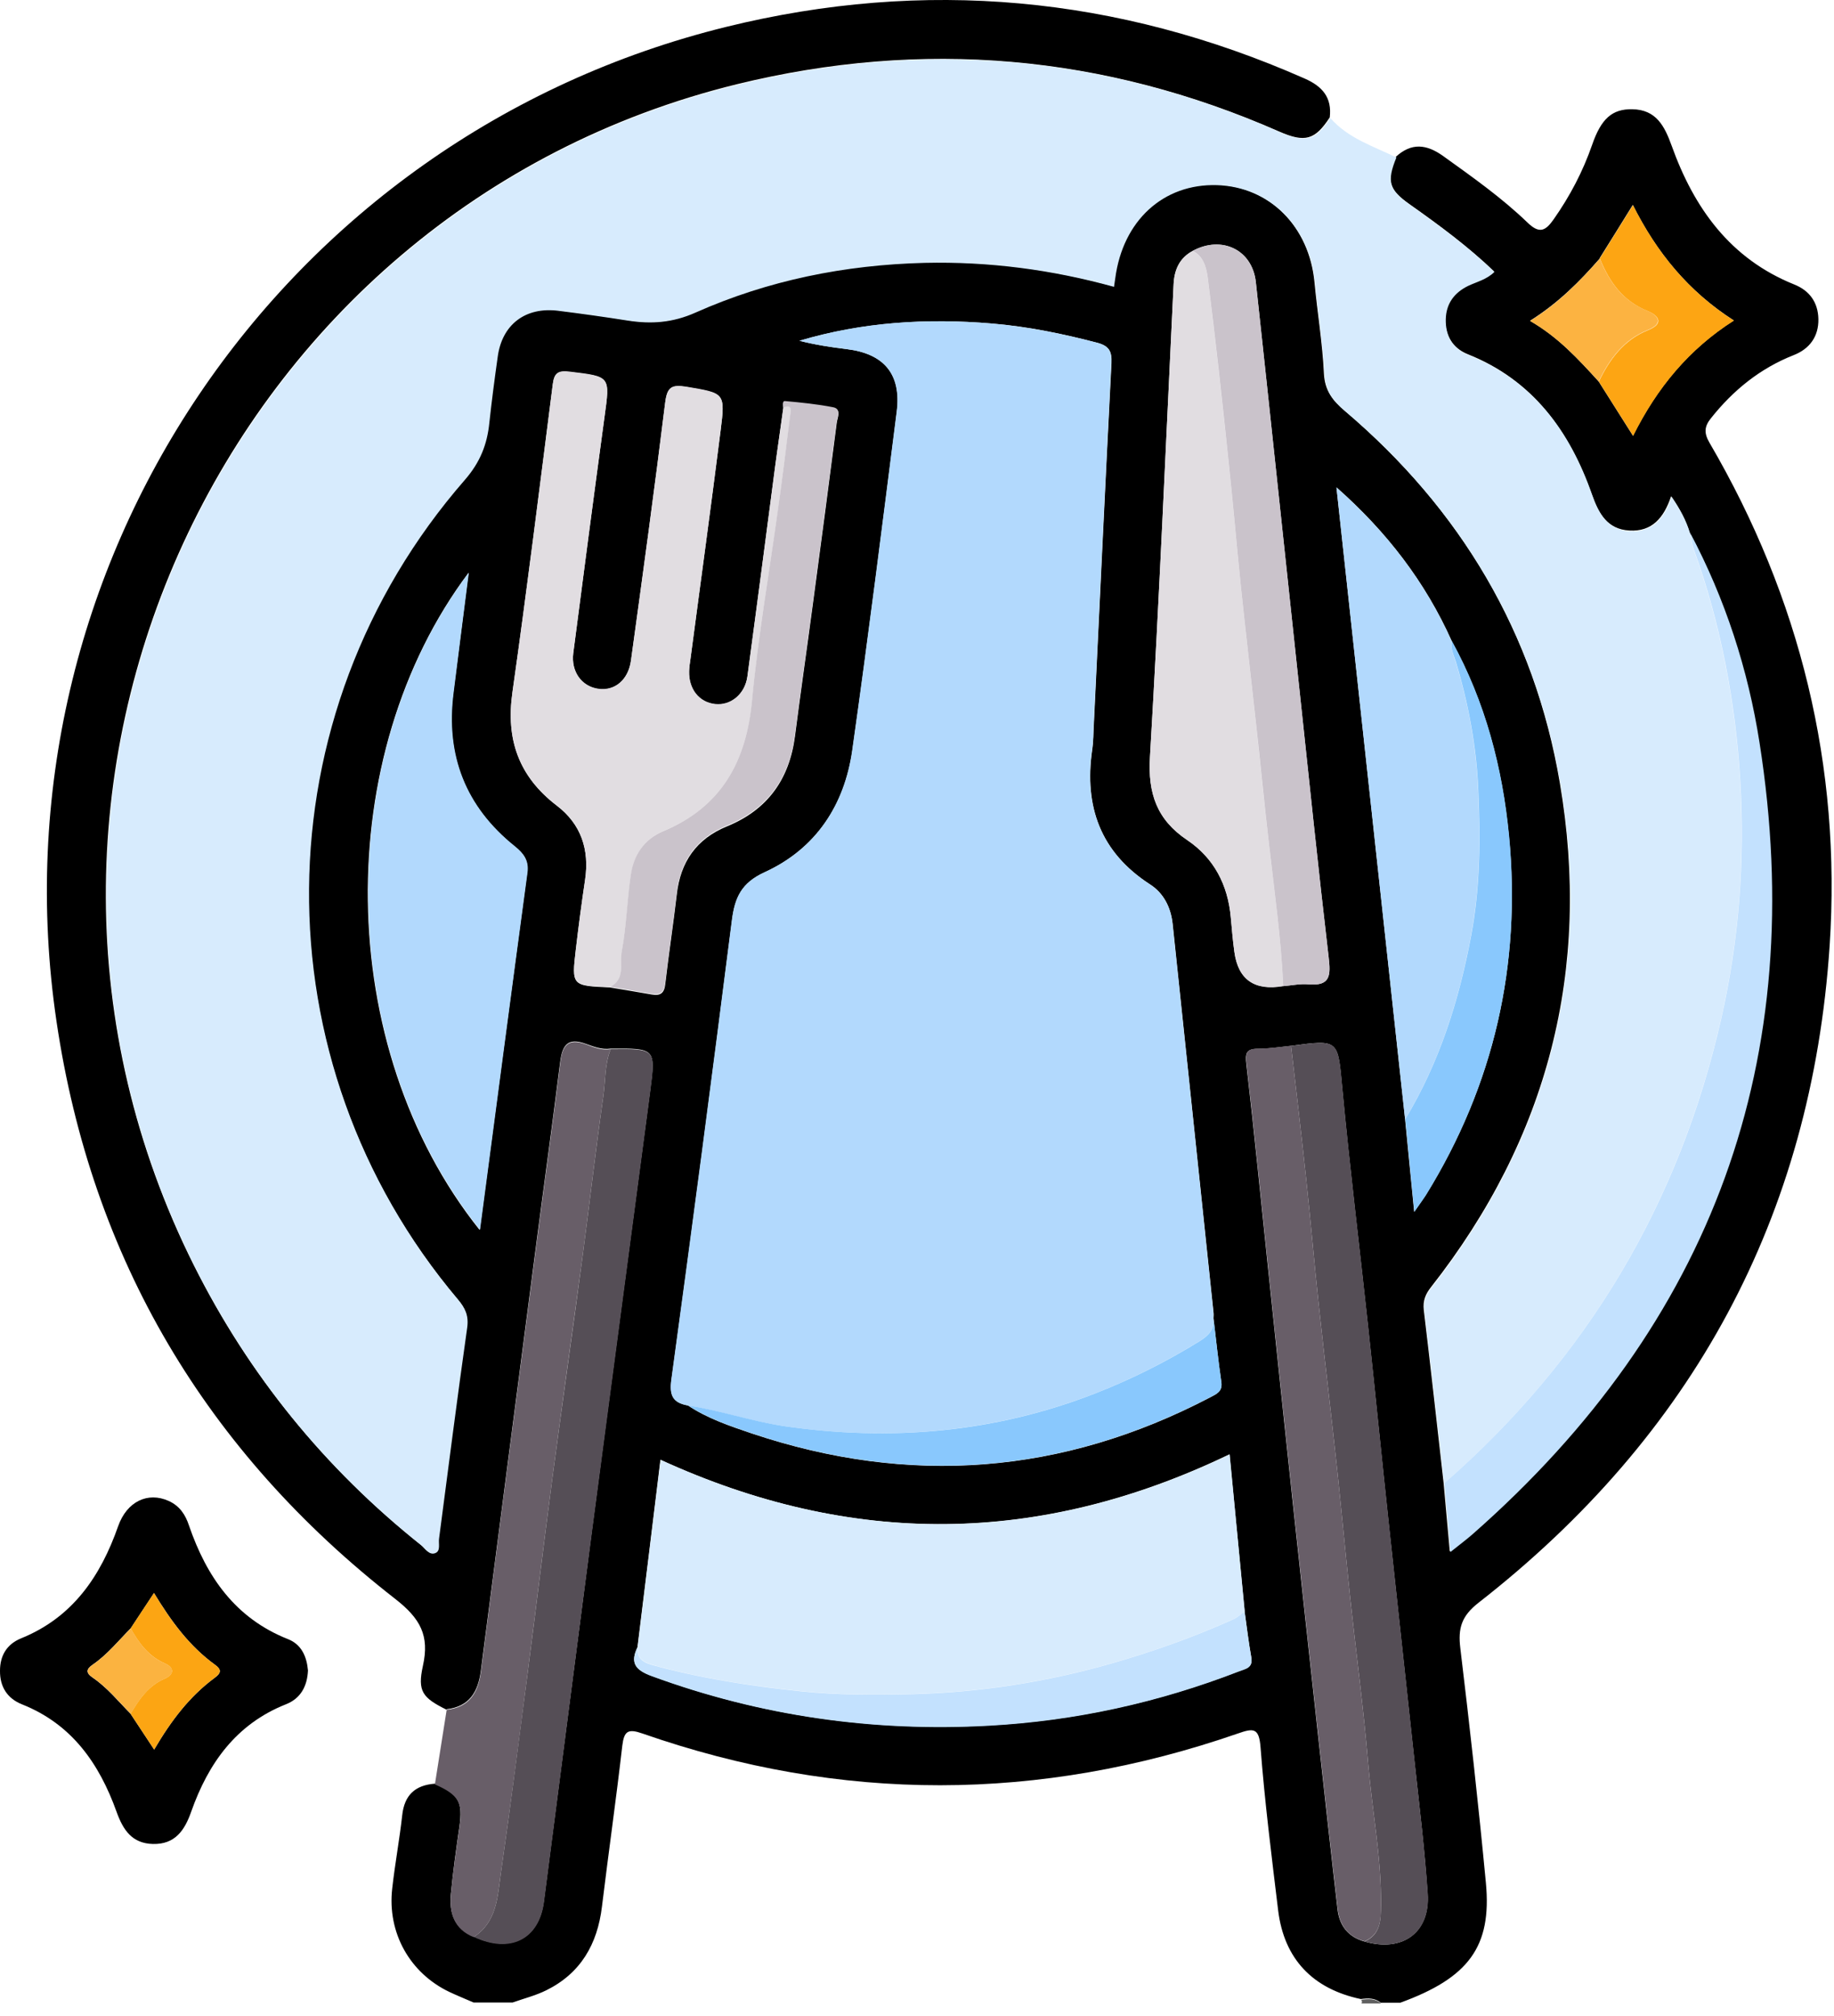
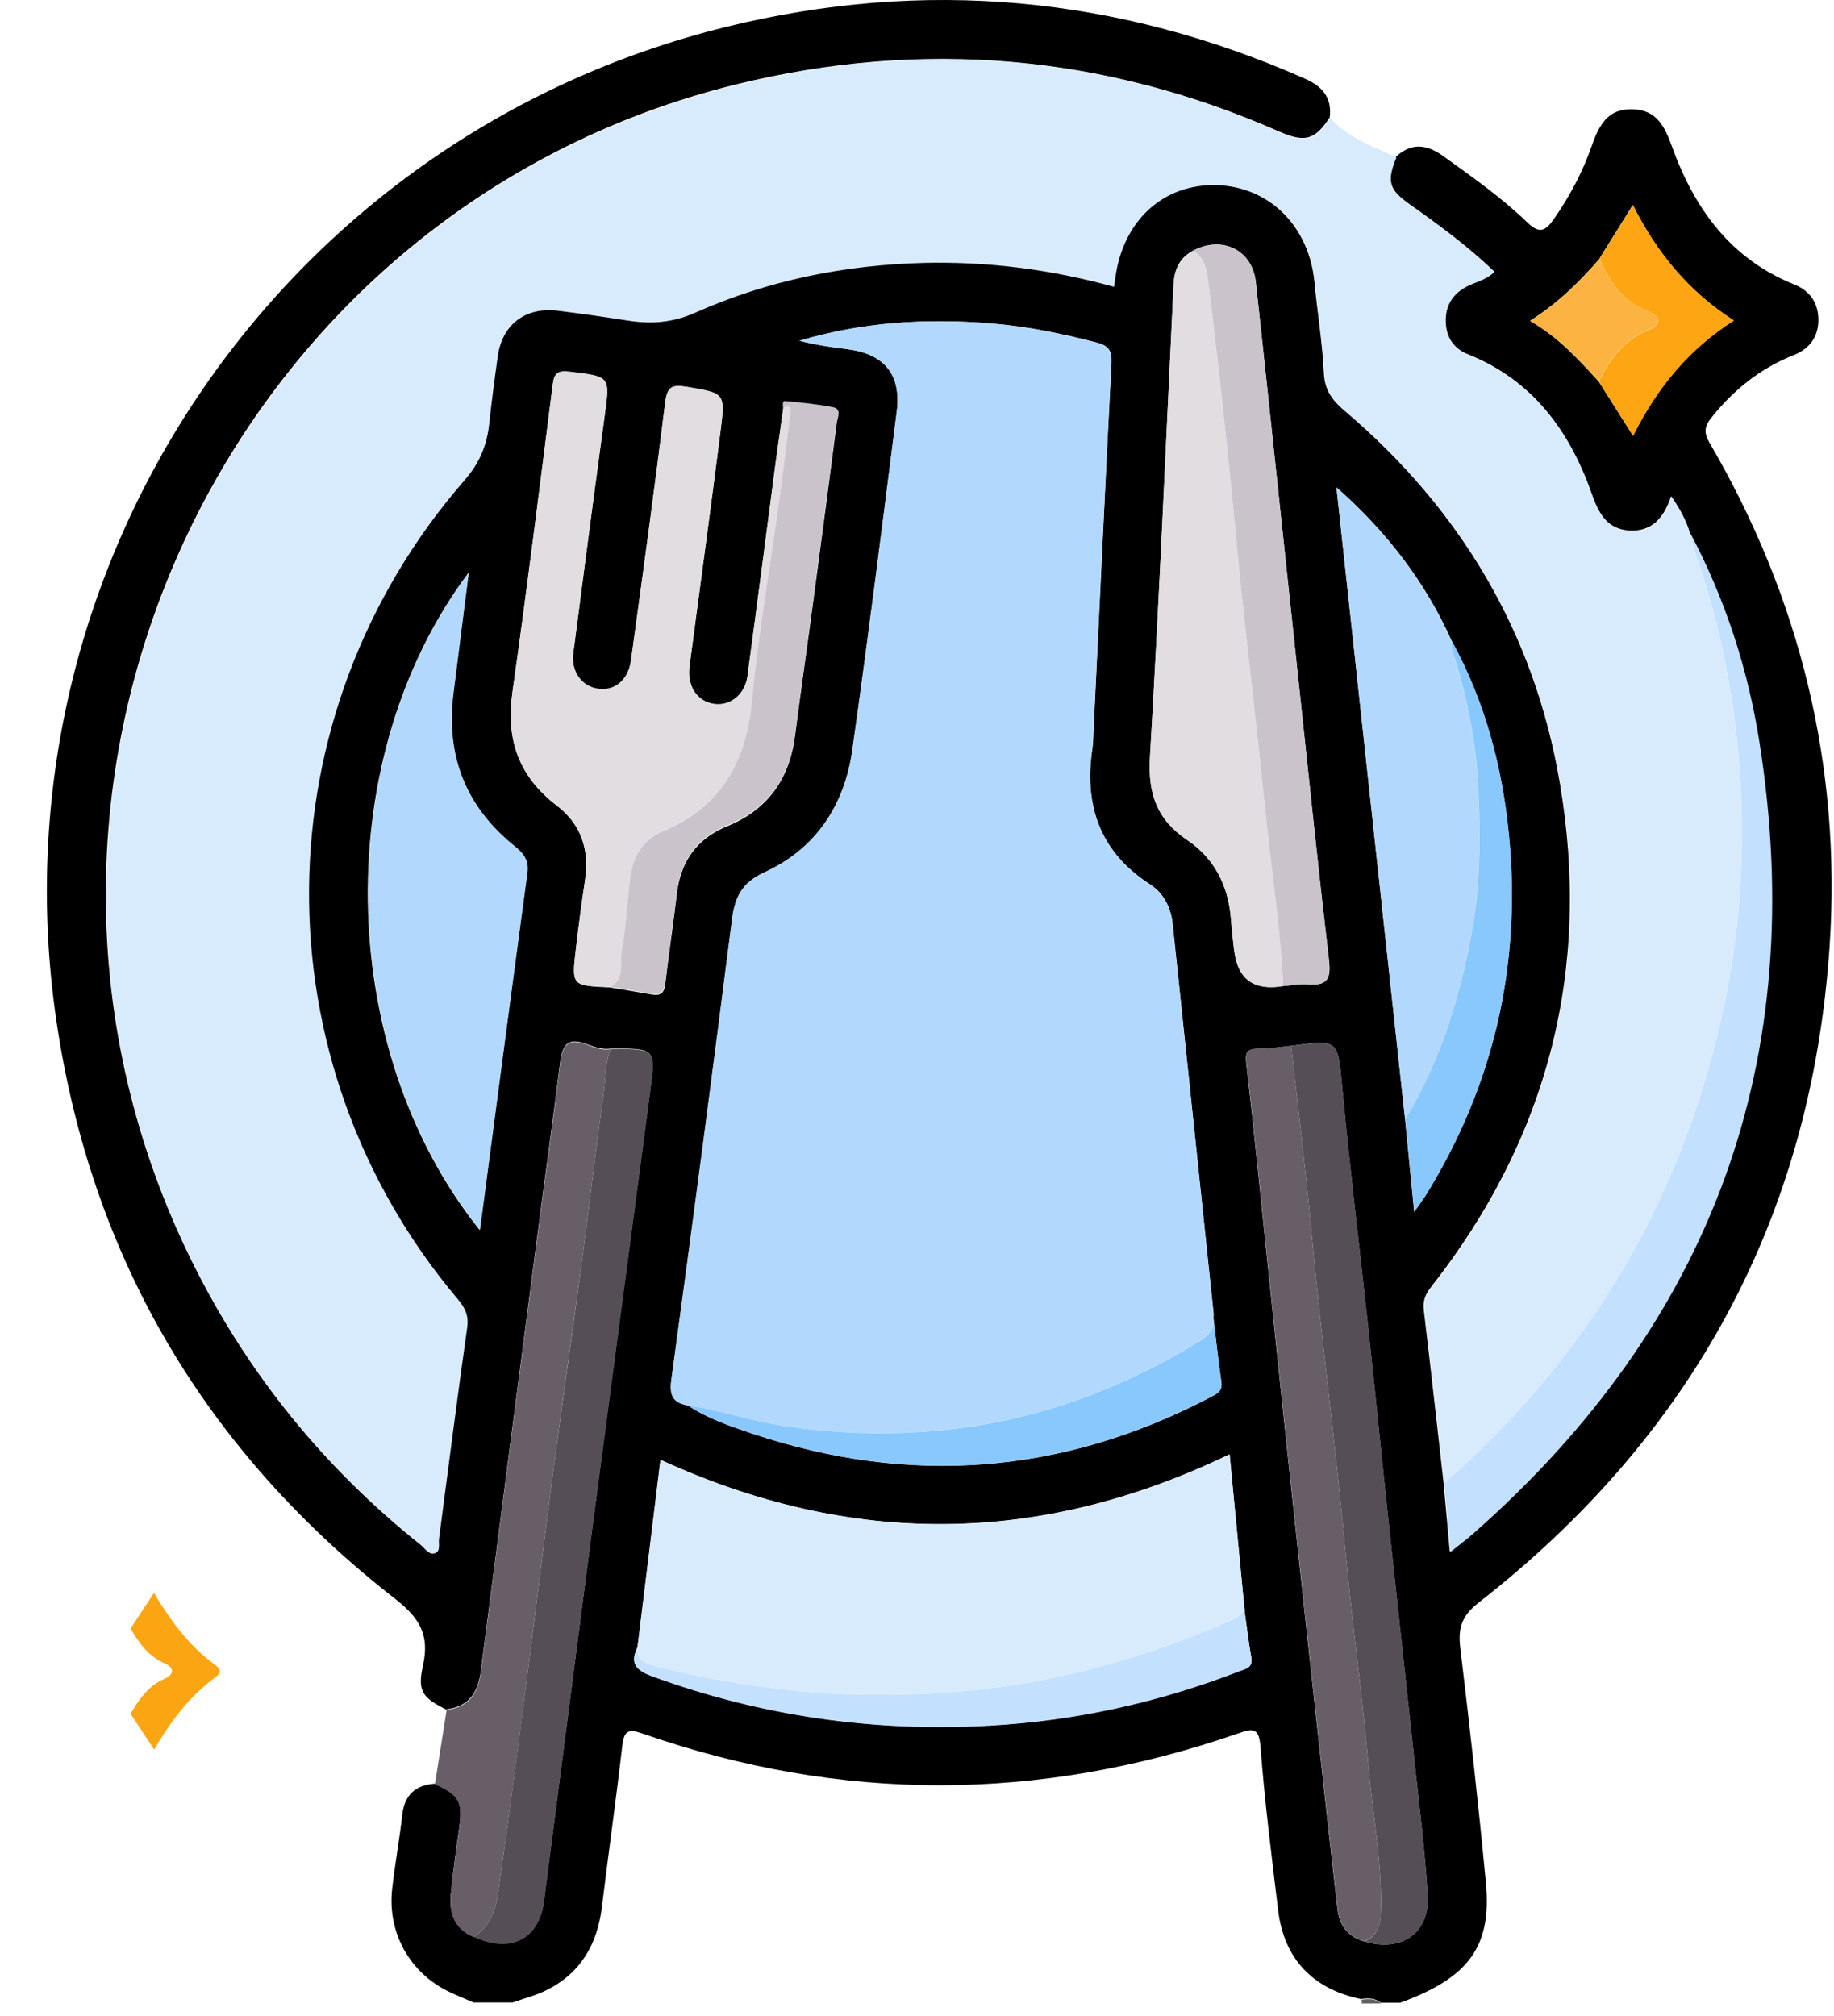
<svg xmlns="http://www.w3.org/2000/svg" width="101" height="111" viewBox="0 0 101 111" fill="none">
  <path d="M24.6 94.156C23.27 93.496 22.98 93.146 23.29 91.736C23.66 90.076 23.16 89.136 21.76 88.046C11.35 79.936 5.04 69.316 3.11 56.236C-0.58 31.246 15.4 7.526 40.01 1.476C50.91 -1.204 61.55 -0.224 71.85 4.326C72.83 4.756 73.36 5.376 73.23 6.466C72.42 7.706 71.87 7.866 70.45 7.246C60.79 2.996 50.81 2.136 40.59 4.636C12.22 11.596 -2.43 43.486 10.67 69.666C13.7 75.716 17.88 80.856 23.18 85.076C23.41 85.266 23.62 85.656 23.97 85.486C24.25 85.356 24.12 84.966 24.15 84.696C24.66 80.826 25.15 76.946 25.7 73.076C25.79 72.426 25.6 72.016 25.2 71.546C14.12 58.426 14.26 39.366 25.58 26.386C26.42 25.426 26.8 24.446 26.92 23.246C27.04 22.036 27.21 20.826 27.38 19.616C27.63 17.836 28.91 16.856 30.72 17.086C32 17.246 33.28 17.416 34.55 17.626C35.84 17.836 37.01 17.756 38.27 17.186C42.27 15.396 46.5 14.556 50.89 14.446C54.42 14.356 57.88 14.816 61.32 15.766C61.35 15.566 61.38 15.426 61.39 15.286C61.81 12.116 64.04 10.076 66.99 10.166C69.9 10.256 72.1 12.466 72.39 15.546C72.55 17.226 72.83 18.896 72.91 20.576C72.96 21.506 73.38 22.046 74.04 22.606C80.43 28.026 84.5 34.846 85.9 43.106C87.65 53.366 85.26 62.666 78.81 70.876C78.5 71.266 78.35 71.636 78.41 72.146C78.79 75.316 79.14 78.486 79.5 81.656C79.61 82.856 79.72 84.066 79.84 85.436C80.35 85.026 80.72 84.756 81.07 84.446C94.29 72.806 99.59 58.276 96.86 40.876C96.23 36.846 94.97 32.956 93.04 29.316C92.83 28.626 92.49 27.996 92.03 27.326C91.63 28.526 90.97 29.286 89.74 29.216C88.51 29.156 88.02 28.256 87.65 27.206C86.42 23.726 84.4 20.926 80.83 19.506C79.98 19.166 79.57 18.446 79.59 17.546C79.61 16.686 80.04 16.066 80.84 15.696C81.31 15.476 81.84 15.356 82.27 14.936C80.83 13.556 79.24 12.386 77.64 11.256C76.46 10.426 76.33 9.946 76.87 8.636C77.73 7.846 78.56 7.936 79.48 8.596C81.08 9.746 82.7 10.886 84.12 12.256C84.79 12.906 85.12 12.706 85.57 12.066C86.46 10.796 87.17 9.446 87.68 7.976C88.18 6.526 88.79 5.996 89.89 6.016C91.21 6.036 91.67 6.946 92.06 8.026C93.29 11.456 95.28 14.246 98.81 15.666C99.66 16.006 100.12 16.656 100.14 17.566C100.16 18.536 99.65 19.216 98.78 19.556C96.93 20.286 95.45 21.486 94.22 23.036C93.85 23.496 93.84 23.856 94.14 24.376C99.14 32.936 101.41 42.196 100.76 52.076C99.77 67.006 93.21 79.066 81.43 88.256C80.48 88.996 80.29 89.666 80.42 90.756C80.94 95.066 81.42 99.376 81.83 103.696C82.16 107.196 80.88 108.916 77.12 110.286H76.04C75.71 110.016 75.33 110.036 74.94 110.086C72.29 109.526 70.72 107.876 70.39 105.216C70.03 102.226 69.65 99.236 69.42 96.236C69.34 95.126 69.02 95.166 68.16 95.466C57.24 99.246 46.31 99.276 35.39 95.466C34.59 95.186 34.37 95.316 34.27 96.136C33.93 99.096 33.51 102.036 33.15 104.996C32.9 107.066 31.98 108.666 30.08 109.606C29.49 109.896 28.85 110.056 28.23 110.276H26.08C25.64 110.086 25.18 109.896 24.75 109.696C22.57 108.656 21.32 106.436 21.6 103.996C21.75 102.646 22 101.316 22.15 99.966C22.27 98.856 22.86 98.306 23.95 98.226C25.27 98.796 25.49 99.216 25.3 100.596C25.12 101.826 24.95 103.056 24.83 104.296C24.73 105.326 25.01 106.196 26.08 106.636C28.08 107.576 29.68 106.796 29.95 104.706C30.83 97.946 31.7 91.176 32.58 84.416C33.64 76.306 34.73 68.206 35.8 60.096C36.11 57.726 36.1 57.726 33.62 57.746C33.14 57.816 32.69 57.636 32.27 57.486C31.27 57.116 30.97 57.546 30.85 58.476C30.44 61.776 29.98 65.076 29.55 68.376C28.52 76.256 27.5 84.136 26.48 92.016C26.33 93.176 25.84 93.986 24.59 94.126L24.6 94.156ZM88.1 14.236C87 15.496 85.83 16.676 84.26 17.666C85.83 18.576 86.93 19.786 88.04 21.006C88.66 21.986 89.27 22.956 89.93 23.996C91.25 21.356 93 19.226 95.48 17.646C92.98 16.046 91.23 13.906 89.92 11.286C89.29 12.306 88.69 13.266 88.09 14.226L88.1 14.236ZM71.09 57.596C70.49 57.656 69.88 57.756 69.28 57.756C68.62 57.756 68.57 58.006 68.64 58.616C69.07 62.316 69.43 66.016 69.82 69.716C70.27 73.986 70.71 78.256 71.17 82.526C71.65 86.976 72.13 91.416 72.62 95.866C72.96 98.956 73.3 102.056 73.66 105.146C73.76 106.036 74.24 106.666 75.14 106.916C77.24 107.526 78.77 106.426 78.62 104.276C78.46 101.886 78.17 99.506 77.91 97.126C77.44 92.726 76.95 88.316 76.48 83.916C76.09 80.296 75.73 76.666 75.34 73.046C74.87 68.676 74.33 64.316 73.92 59.946C73.67 57.246 73.75 57.236 71.09 57.596ZM77.38 61.646C77.54 63.256 77.69 64.866 77.88 66.736C78.21 66.256 78.38 66.026 78.53 65.796C82.28 59.726 83.78 53.126 83.1 46.046C82.74 42.286 81.79 38.656 79.95 35.306C78.49 32.036 76.35 29.266 73.6 26.836C74.86 38.436 76.12 50.036 77.38 61.636V61.646ZM70.67 54.306C71.13 54.266 71.6 54.166 72.06 54.206C73.29 54.316 73.28 53.686 73.17 52.716C72.59 47.776 72.08 42.816 71.55 37.866C70.75 30.426 69.97 22.976 69.16 15.536C68.97 13.756 67.29 12.946 65.68 13.816C64.94 14.216 64.66 14.876 64.63 15.676C64.21 24.346 63.84 33.016 63.33 41.676C63.21 43.676 63.7 45.126 65.38 46.256C66.86 47.246 67.62 48.726 67.78 50.506C67.84 51.146 67.89 51.796 67.98 52.426C68.187 53.946 69.084 54.57 70.67 54.296V54.306ZM43.14 22.456C42.99 23.556 42.82 24.656 42.68 25.756C42.17 29.596 41.68 33.436 41.16 37.266C41.03 38.246 40.25 38.876 39.39 38.786C38.5 38.686 37.92 37.956 37.95 36.966C37.95 36.756 37.99 36.536 38.02 36.326C38.57 32.136 39.15 27.946 39.68 23.746C39.95 21.626 39.91 21.676 37.82 21.316C36.98 21.176 36.74 21.316 36.63 22.196C36.05 26.926 35.4 31.646 34.75 36.376C34.6 37.456 33.84 38.076 32.95 37.946C32.03 37.816 31.44 36.996 31.57 35.976C32.13 31.636 32.7 27.306 33.29 22.966C33.6 20.716 33.62 20.756 31.4 20.486C30.75 20.406 30.52 20.526 30.44 21.186C29.72 26.836 29.02 32.496 28.22 38.136C27.85 40.726 28.57 42.766 30.66 44.366C32 45.386 32.47 46.796 32.22 48.466C32.03 49.746 31.86 51.026 31.71 52.306C31.48 54.286 31.49 54.286 33.57 54.376C34.34 54.506 35.12 54.626 35.89 54.766C36.39 54.856 36.59 54.676 36.64 54.166C36.83 52.526 37.08 50.896 37.27 49.266C37.47 47.466 38.35 46.196 40.04 45.506C42.27 44.596 43.47 42.916 43.78 40.546C44.09 38.126 44.44 35.716 44.76 33.306C45.21 29.966 45.65 26.626 46.08 23.286C46.11 23.016 46.36 22.556 45.89 22.466C45.02 22.296 44.13 22.206 43.24 22.126C43.08 22.116 43.14 22.356 43.14 22.486V22.456ZM35.12 90.676C34.69 91.546 34.97 91.946 35.89 92.286C41.89 94.496 48.08 95.366 54.45 95.016C59.2 94.756 63.8 93.746 68.23 92.026C68.58 91.886 69.01 91.856 68.91 91.266C68.76 90.426 68.66 89.576 68.54 88.726C68.27 85.876 68 83.026 67.71 80.086C57.26 85.116 46.89 85.206 36.37 80.386C35.95 83.846 35.53 87.256 35.11 90.666L35.12 90.676ZM66.83 72.596C66.83 72.486 66.85 72.376 66.83 72.276C66.08 65.146 65.33 58.006 64.58 50.876C64.48 49.976 64.09 49.186 63.34 48.706C60.6 46.936 59.7 44.416 60.15 41.286C60.22 40.826 60.21 40.356 60.24 39.886C60.56 33.256 60.87 26.626 61.21 19.996C61.24 19.356 61.09 19.056 60.43 18.876C58.52 18.376 56.59 17.976 54.62 17.816C51.05 17.516 47.51 17.736 44.03 18.766C44.89 18.986 45.76 19.116 46.64 19.226C48.69 19.476 49.65 20.606 49.39 22.666C48.6 28.886 47.82 35.116 46.94 41.326C46.51 44.346 44.93 46.736 42.13 48.026C40.83 48.616 40.47 49.426 40.31 50.696C39.24 59.126 38.14 67.546 36.98 75.966C36.86 76.836 37.05 77.246 37.88 77.396C38.96 78.116 40.18 78.526 41.39 78.936C50.09 81.856 58.51 81.206 66.64 76.956C66.99 76.766 67.34 76.636 67.26 76.106C67.09 74.946 66.97 73.766 66.83 72.606V72.596ZM26.42 67.706C27.3 61.056 28.16 54.556 29.03 48.066C29.12 47.396 28.83 46.996 28.34 46.616C25.62 44.436 24.52 41.606 24.96 38.166C25.24 35.986 25.52 33.806 25.8 31.546C18.26 41.586 18.36 57.636 26.4 67.716L26.42 67.706Z" fill="black" />
  <path d="M74.98 110.326C75.02 110.256 75.01 110.186 74.96 110.126C75.35 110.076 75.73 110.046 76.06 110.326H74.98Z" fill="#606060" />
  <path d="M76.9 8.676C76.36 9.996 76.49 10.466 77.67 11.296C79.28 12.436 80.86 13.596 82.3 14.976C81.87 15.396 81.34 15.516 80.87 15.736C80.08 16.116 79.64 16.726 79.62 17.586C79.6 18.496 80 19.206 80.86 19.546C84.43 20.966 86.46 23.756 87.68 27.246C88.05 28.296 88.53 29.186 89.77 29.256C90.99 29.316 91.66 28.556 92.06 27.366C92.52 28.036 92.86 28.656 93.07 29.356C93.14 29.666 93.17 29.986 93.28 30.286C94.76 34.406 95.57 38.676 95.83 43.026C96.09 47.416 95.76 51.796 94.78 56.106C92.46 66.286 87.39 74.816 79.53 81.686C79.17 78.516 78.82 75.346 78.44 72.176C78.38 71.666 78.53 71.296 78.84 70.906C85.28 62.696 87.68 53.396 85.93 43.136C84.52 34.876 80.45 28.056 74.07 22.636C73.41 22.076 72.99 21.536 72.94 20.606C72.86 18.926 72.57 17.256 72.42 15.576C72.13 12.496 69.93 10.286 67.02 10.196C64.07 10.106 61.84 12.146 61.42 15.316C61.4 15.456 61.38 15.596 61.35 15.796C57.91 14.846 54.45 14.396 50.92 14.476C46.53 14.586 42.3 15.436 38.3 17.216C37.04 17.776 35.87 17.856 34.58 17.656C33.31 17.456 32.03 17.276 30.75 17.116C28.94 16.886 27.65 17.866 27.41 19.646C27.24 20.856 27.08 22.066 26.95 23.276C26.83 24.466 26.45 25.446 25.61 26.416C14.29 39.396 14.15 58.446 25.23 71.576C25.62 72.046 25.82 72.446 25.73 73.106C25.18 76.976 24.69 80.856 24.18 84.726C24.14 84.996 24.27 85.386 24 85.516C23.65 85.686 23.44 85.286 23.21 85.106C17.91 80.886 13.73 75.746 10.7 69.696C-2.4 43.516 12.25 11.626 40.62 4.666C50.84 2.156 60.82 3.016 70.48 7.276C71.9 7.896 72.45 7.746 73.26 6.496C74.24 7.626 75.65 8.056 76.93 8.686L76.9 8.676Z" fill="#D7EBFD" />
-   <path d="M16.96 91.996C16.92 92.856 16.56 93.537 15.74 93.856C13 94.947 11.47 97.106 10.53 99.766C10.17 100.796 9.64 101.576 8.42 101.546C7.27 101.516 6.78 100.776 6.42 99.776C5.47 97.126 3.96 94.947 1.21 93.856C0.41 93.537 -0.01 92.897 0 92.007C0 91.166 0.38 90.546 1.15 90.227C4 89.076 5.54 86.806 6.51 84.037C6.99 82.686 8.14 82.136 9.29 82.656C9.89 82.927 10.21 83.406 10.41 84.016C11.38 86.837 12.96 89.117 15.86 90.266C16.6 90.556 16.89 91.216 16.96 91.987V91.996ZM7.19 94.376C7.61 95.007 8.03 95.647 8.49 96.347C9.43 94.746 10.44 93.416 11.82 92.397C12.16 92.147 12.23 91.957 11.84 91.677C10.43 90.656 9.43 89.287 8.48 87.727C8.02 88.427 7.61 89.046 7.2 89.666C6.52 90.356 5.91 91.117 5.11 91.666C4.76 91.906 4.7 92.106 5.09 92.376C5.9 92.927 6.51 93.686 7.19 94.376Z" fill="black" />
  <path d="M24.6 94.156C25.86 94.016 26.34 93.206 26.49 92.046C27.5 84.166 28.53 76.286 29.56 68.406C29.99 65.106 30.45 61.806 30.86 58.506C30.97 57.576 31.28 57.146 32.28 57.516C32.7 57.676 33.15 57.856 33.63 57.776C33.29 58.616 33.35 59.526 33.22 60.406C32.8 63.326 32.47 66.266 32.08 69.196C31.53 73.286 30.95 77.376 30.41 81.466C29.95 84.956 29.53 88.456 29.08 91.956C28.6 95.696 28.12 99.436 27.58 103.166C27.4 104.446 27.37 105.846 26.08 106.676C25.02 106.246 24.73 105.366 24.83 104.336C24.95 103.096 25.12 101.866 25.3 100.636C25.5 99.266 25.27 98.846 23.95 98.266L24.6 94.146V94.156Z" fill="#685E68" />
  <path d="M37.87 77.396C37.04 77.246 36.85 76.846 36.97 75.966C38.12 67.546 39.23 59.126 40.3 50.696C40.46 49.426 40.82 48.616 42.12 48.026C44.92 46.746 46.5 44.346 46.93 41.326C47.81 35.116 48.59 28.886 49.38 22.666C49.64 20.606 48.68 19.476 46.63 19.226C45.76 19.126 44.89 18.986 44.02 18.766C47.5 17.726 51.03 17.516 54.61 17.816C56.58 17.986 58.51 18.376 60.42 18.876C61.08 19.046 61.23 19.356 61.2 19.996C60.86 26.626 60.55 33.256 60.23 39.886C60.21 40.356 60.21 40.826 60.14 41.286C59.69 44.416 60.6 46.936 63.33 48.706C64.08 49.196 64.48 49.976 64.57 50.876C65.32 58.006 66.08 65.146 66.82 72.276C66.83 72.386 66.82 72.486 66.82 72.596C66.9 73.226 66.52 73.566 66.04 73.866C64.21 74.996 62.3 75.956 60.3 76.736C54.75 78.886 49.04 79.386 43.17 78.536C41.37 78.276 39.65 77.676 37.86 77.396H37.87Z" fill="#B2D9FD" />
  <path d="M35.12 90.676C35.54 87.266 35.96 83.856 36.38 80.396C46.91 85.206 57.28 85.126 67.72 80.096C68 83.046 68.27 85.886 68.55 88.736C68.35 88.876 68.17 89.056 67.95 89.156C65.77 90.136 63.52 90.936 61.22 91.596C57.65 92.616 54 93.186 50.29 93.286C48.23 93.346 46.16 93.346 44.09 93.126C41.32 92.836 38.6 92.426 35.92 91.676C35.31 91.506 35.08 91.246 35.13 90.666L35.12 90.676Z" fill="#D7EBFD" />
  <path d="M33.57 54.356C31.49 54.266 31.48 54.266 31.71 52.286C31.86 51.006 32.03 49.726 32.22 48.446C32.47 46.776 32 45.366 30.66 44.346C28.56 42.746 27.85 40.706 28.22 38.116C29.02 32.476 29.72 26.816 30.44 21.166C30.52 20.506 30.75 20.386 31.4 20.466C33.62 20.736 33.6 20.706 33.29 22.946C32.7 27.276 32.14 31.616 31.57 35.956C31.44 36.976 32.03 37.796 32.95 37.926C33.85 38.056 34.61 37.446 34.75 36.356C35.4 31.636 36.05 26.906 36.63 22.176C36.74 21.306 36.98 21.156 37.82 21.296C39.91 21.656 39.95 21.606 39.68 23.726C39.15 27.926 38.58 32.116 38.02 36.306C37.99 36.516 37.96 36.736 37.95 36.946C37.92 37.936 38.5 38.676 39.39 38.766C40.24 38.856 41.02 38.226 41.16 37.246C41.68 33.406 42.18 29.566 42.68 25.736C42.83 24.636 42.99 23.536 43.14 22.436C43.69 22.216 43.55 22.656 43.52 22.886C43.31 24.616 43.08 26.336 42.85 28.066C42.37 31.546 41.75 35.016 41.43 38.516C41.11 41.906 39.76 44.426 36.53 45.766C35.48 46.206 34.92 47.076 34.75 48.156C34.54 49.556 34.5 50.996 34.25 52.386C34.13 53.046 34.46 53.936 33.58 54.346L33.57 54.356Z" fill="#E1DDE1" />
  <path d="M26.42 67.706C18.38 57.626 18.28 41.576 25.82 31.536C25.53 33.796 25.25 35.976 24.98 38.156C24.54 41.596 25.64 44.426 28.36 46.606C28.84 46.996 29.14 47.386 29.05 48.056C28.17 54.546 27.32 61.046 26.44 67.696L26.42 67.706Z" fill="#B2D9FD" />
  <path d="M70.67 54.306C69.09 54.58 68.194 53.956 67.98 52.436C67.89 51.796 67.84 51.156 67.78 50.516C67.62 48.736 66.85 47.256 65.38 46.266C63.7 45.136 63.21 43.696 63.33 41.686C63.84 33.026 64.21 24.356 64.63 15.686C64.67 14.886 64.94 14.226 65.68 13.826C66.32 14.146 66.45 14.806 66.52 15.366C66.94 18.686 67.29 22.006 67.65 25.336C67.9 27.676 68.1 30.016 68.34 32.346C68.6 34.826 68.89 37.296 69.16 39.766C69.4 41.996 69.62 44.226 69.88 46.456C70.18 49.066 70.55 51.676 70.67 54.316V54.306Z" fill="#E1DDE1" />
  <path d="M77.38 61.646C76.12 50.046 74.86 38.446 73.6 26.846C76.35 29.266 78.49 32.046 79.95 35.316C79.86 35.726 80.06 36.086 80.17 36.466C80.87 38.766 81.3 41.126 81.4 43.506C81.52 46.186 81.51 48.866 81.01 51.526C80.34 55.106 79.26 58.526 77.37 61.656L77.38 61.646Z" fill="#B2D9FD" />
  <path d="M79.54 81.676C87.4 74.806 92.48 66.266 94.79 56.096C95.77 51.786 96.1 47.406 95.84 43.016C95.58 38.666 94.77 34.396 93.29 30.276C93.18 29.976 93.15 29.656 93.08 29.346C95.01 32.986 96.27 36.866 96.9 40.906C99.63 58.306 94.34 72.836 81.11 84.476C80.77 84.776 80.39 85.056 79.88 85.466C79.75 84.096 79.65 82.886 79.54 81.686V81.676Z" fill="#C3E1FE" />
  <path d="M26.08 106.676C27.37 105.846 27.4 104.446 27.58 103.166C28.12 99.436 28.59 95.696 29.08 91.956C29.53 88.466 29.95 84.966 30.41 81.466C30.95 77.376 31.54 73.286 32.08 69.196C32.47 66.266 32.8 63.336 33.22 60.406C33.35 59.526 33.29 58.626 33.63 57.776C36.11 57.746 36.12 57.746 35.81 60.126C34.74 68.236 33.66 76.336 32.59 84.446C31.7 91.206 30.84 97.976 29.96 104.736C29.69 106.816 28.09 107.606 26.09 106.666L26.08 106.676Z" fill="#554E56" />
  <path d="M71.1 57.596C73.76 57.236 73.68 57.246 73.93 59.946C74.34 64.316 74.88 68.676 75.35 73.046C75.74 76.666 76.1 80.296 76.49 83.916C76.96 88.316 77.45 92.726 77.92 97.126C78.17 99.506 78.47 101.886 78.63 104.276C78.78 106.426 77.25 107.526 75.15 106.916C76.05 106.526 76.04 105.696 76.05 104.926C76.08 102.316 75.57 99.756 75.35 97.166C75.09 94.046 74.67 90.946 74.34 87.836C74.1 85.576 73.89 83.306 73.65 81.036C73.32 77.966 72.95 74.886 72.62 71.816C72.37 69.516 72.18 67.216 71.93 64.916C71.67 62.476 71.38 60.046 71.1 57.606V57.596Z" fill="#554E56" />
  <path d="M71.1 57.596C71.38 60.036 71.67 62.466 71.93 64.906C72.18 67.206 72.37 69.506 72.62 71.806C72.95 74.886 73.32 77.956 73.65 81.026C73.89 83.286 74.1 85.556 74.34 87.826C74.67 90.936 75.09 94.036 75.35 97.156C75.57 99.746 76.08 102.306 76.05 104.916C76.05 105.686 76.05 106.516 75.15 106.906C74.24 106.666 73.77 106.026 73.67 105.136C73.31 102.046 72.97 98.956 72.63 95.856C72.14 91.406 71.66 86.966 71.18 82.516C70.72 78.246 70.28 73.976 69.83 69.706C69.44 66.006 69.08 62.306 68.65 58.606C68.58 57.996 68.63 57.746 69.29 57.746C69.89 57.746 70.5 57.646 71.1 57.586V57.596Z" fill="#685E68" />
  <path d="M70.67 54.306C70.55 51.676 70.18 49.066 69.88 46.446C69.62 44.216 69.41 41.986 69.16 39.756C68.89 37.286 68.6 34.806 68.34 32.336C68.1 29.996 67.9 27.656 67.65 25.326C67.3 21.996 66.94 18.676 66.52 15.356C66.45 14.796 66.31 14.126 65.68 13.816C67.29 12.956 68.96 13.756 69.16 15.536C69.97 22.976 70.75 30.426 71.55 37.866C72.08 42.816 72.59 47.766 73.17 52.716C73.28 53.686 73.29 54.316 72.06 54.206C71.6 54.166 71.14 54.266 70.67 54.306Z" fill="#CAC3CB" />
  <path d="M33.57 54.356C34.46 53.936 34.12 53.056 34.24 52.396C34.5 51.006 34.53 49.566 34.74 48.166C34.9 47.086 35.47 46.216 36.52 45.776C39.75 44.426 41.11 41.916 41.42 38.526C41.75 35.026 42.36 31.566 42.84 28.076C43.08 26.356 43.3 24.626 43.51 22.896C43.54 22.666 43.68 22.226 43.13 22.446C43.13 22.316 43.07 22.076 43.23 22.086C44.12 22.166 45.01 22.256 45.88 22.426C46.35 22.516 46.11 22.966 46.07 23.246C45.64 26.586 45.2 29.926 44.75 33.266C44.43 35.686 44.08 38.096 43.77 40.506C43.47 42.876 42.26 44.556 40.03 45.466C38.34 46.156 37.46 47.426 37.26 49.226C37.07 50.866 36.82 52.496 36.63 54.126C36.57 54.646 36.37 54.816 35.88 54.726C35.11 54.586 34.33 54.466 33.56 54.336L33.57 54.356Z" fill="#CAC3CB" />
  <path d="M35.12 90.676C35.07 91.256 35.3 91.516 35.91 91.686C38.59 92.426 41.32 92.846 44.08 93.136C46.15 93.356 48.22 93.346 50.28 93.296C53.99 93.196 57.64 92.626 61.21 91.606C63.51 90.946 65.76 90.146 67.94 89.166C68.16 89.066 68.34 88.886 68.54 88.746C68.66 89.596 68.76 90.446 68.91 91.286C69.01 91.866 68.59 91.906 68.23 92.046C63.79 93.766 59.2 94.776 54.45 95.036C48.08 95.386 41.89 94.506 35.89 92.306C34.96 91.966 34.69 91.566 35.12 90.696V90.676Z" fill="#C3E1FE" />
  <path d="M37.87 77.396C39.66 77.666 41.38 78.266 43.18 78.536C49.05 79.386 54.76 78.896 60.31 76.736C62.31 75.956 64.22 74.996 66.05 73.866C66.53 73.566 66.9 73.226 66.83 72.596C66.97 73.766 67.09 74.936 67.26 76.096C67.34 76.626 67 76.766 66.64 76.946C58.5 81.196 50.08 81.846 41.39 78.926C40.18 78.516 38.96 78.106 37.88 77.386L37.87 77.396Z" fill="#89C8FD" />
  <path d="M77.38 61.646C79.27 58.516 80.35 55.096 81.02 51.516C81.52 48.856 81.53 46.176 81.41 43.496C81.31 41.106 80.87 38.756 80.18 36.456C80.07 36.086 79.86 35.726 79.96 35.306C81.8 38.656 82.75 42.276 83.11 46.046C83.78 53.116 82.28 59.726 78.54 65.796C78.39 66.036 78.22 66.256 77.89 66.736C77.71 64.866 77.55 63.256 77.39 61.646H77.38Z" fill="#89C8FD" />
  <path d="M88.1 14.236C88.7 13.276 89.3 12.306 89.93 11.296C91.24 13.906 92.98 16.046 95.49 17.656C93.02 19.226 91.26 21.356 89.94 24.006C89.28 22.966 88.66 21.986 88.05 21.016C88.64 19.786 89.43 18.716 90.75 18.186C91.7 17.806 91.3 17.356 90.75 17.136C89.38 16.586 88.63 15.536 88.11 14.246L88.1 14.236Z" fill="#FDA513" />
  <path d="M88.1 14.236C88.62 15.526 89.37 16.576 90.74 17.126C91.28 17.346 91.68 17.796 90.74 18.176C89.42 18.706 88.64 19.766 88.04 21.006C86.93 19.796 85.83 18.576 84.26 17.676C85.83 16.696 86.99 15.506 88.1 14.246V14.236Z" fill="#FCB341" />
  <path d="M7.2 89.666C7.61 89.046 8.01 88.426 8.48 87.726C9.42 89.286 10.43 90.656 11.84 91.676C12.23 91.956 12.16 92.146 11.82 92.396C10.44 93.416 9.43 94.746 8.49 96.346C8.03 95.646 7.61 95.006 7.19 94.376C7.66 93.576 8.17 92.826 9.08 92.436C9.59 92.216 9.61 91.836 9.08 91.606C8.17 91.206 7.64 90.476 7.19 89.666H7.2Z" fill="#FCA513" />
-   <path d="M7.2 89.666C7.65 90.486 8.18 91.216 9.09 91.606C9.61 91.836 9.6 92.216 9.09 92.436C8.18 92.826 7.67 93.576 7.2 94.376C6.52 93.686 5.91 92.926 5.1 92.376C4.7 92.106 4.77 91.906 5.12 91.666C5.92 91.116 6.53 90.346 7.21 89.666H7.2Z" fill="#FBB340" />
</svg>